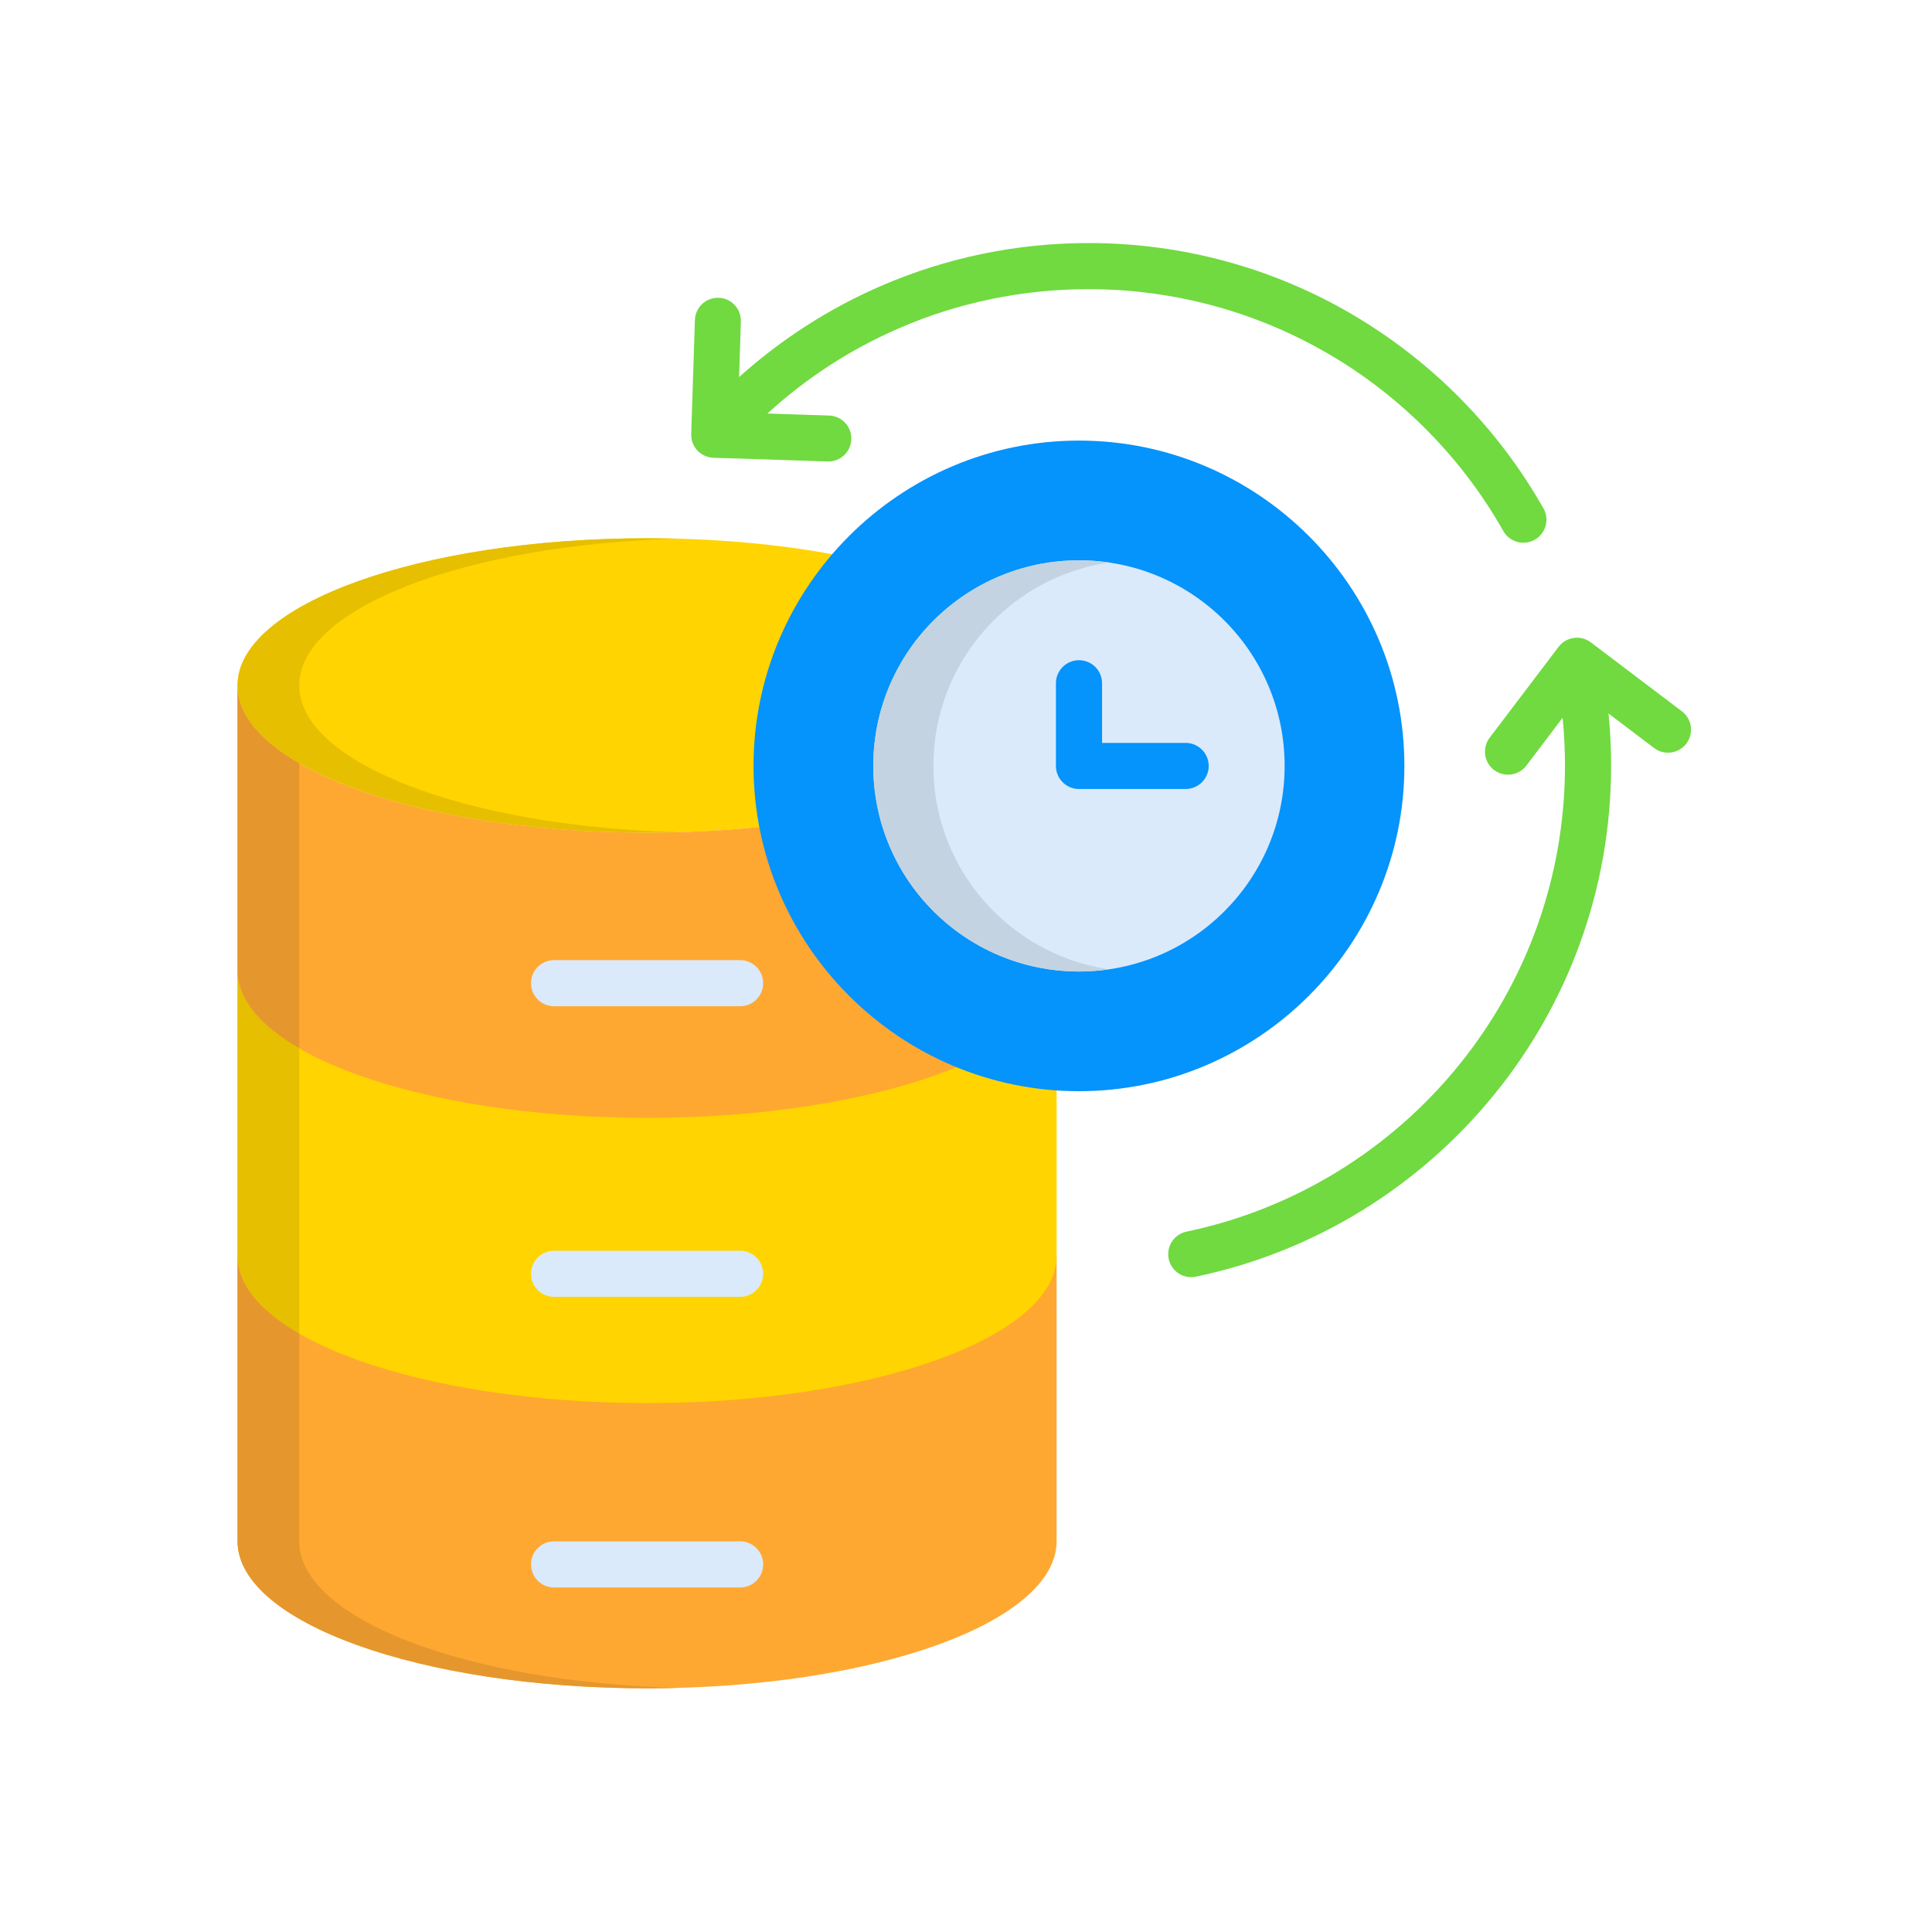
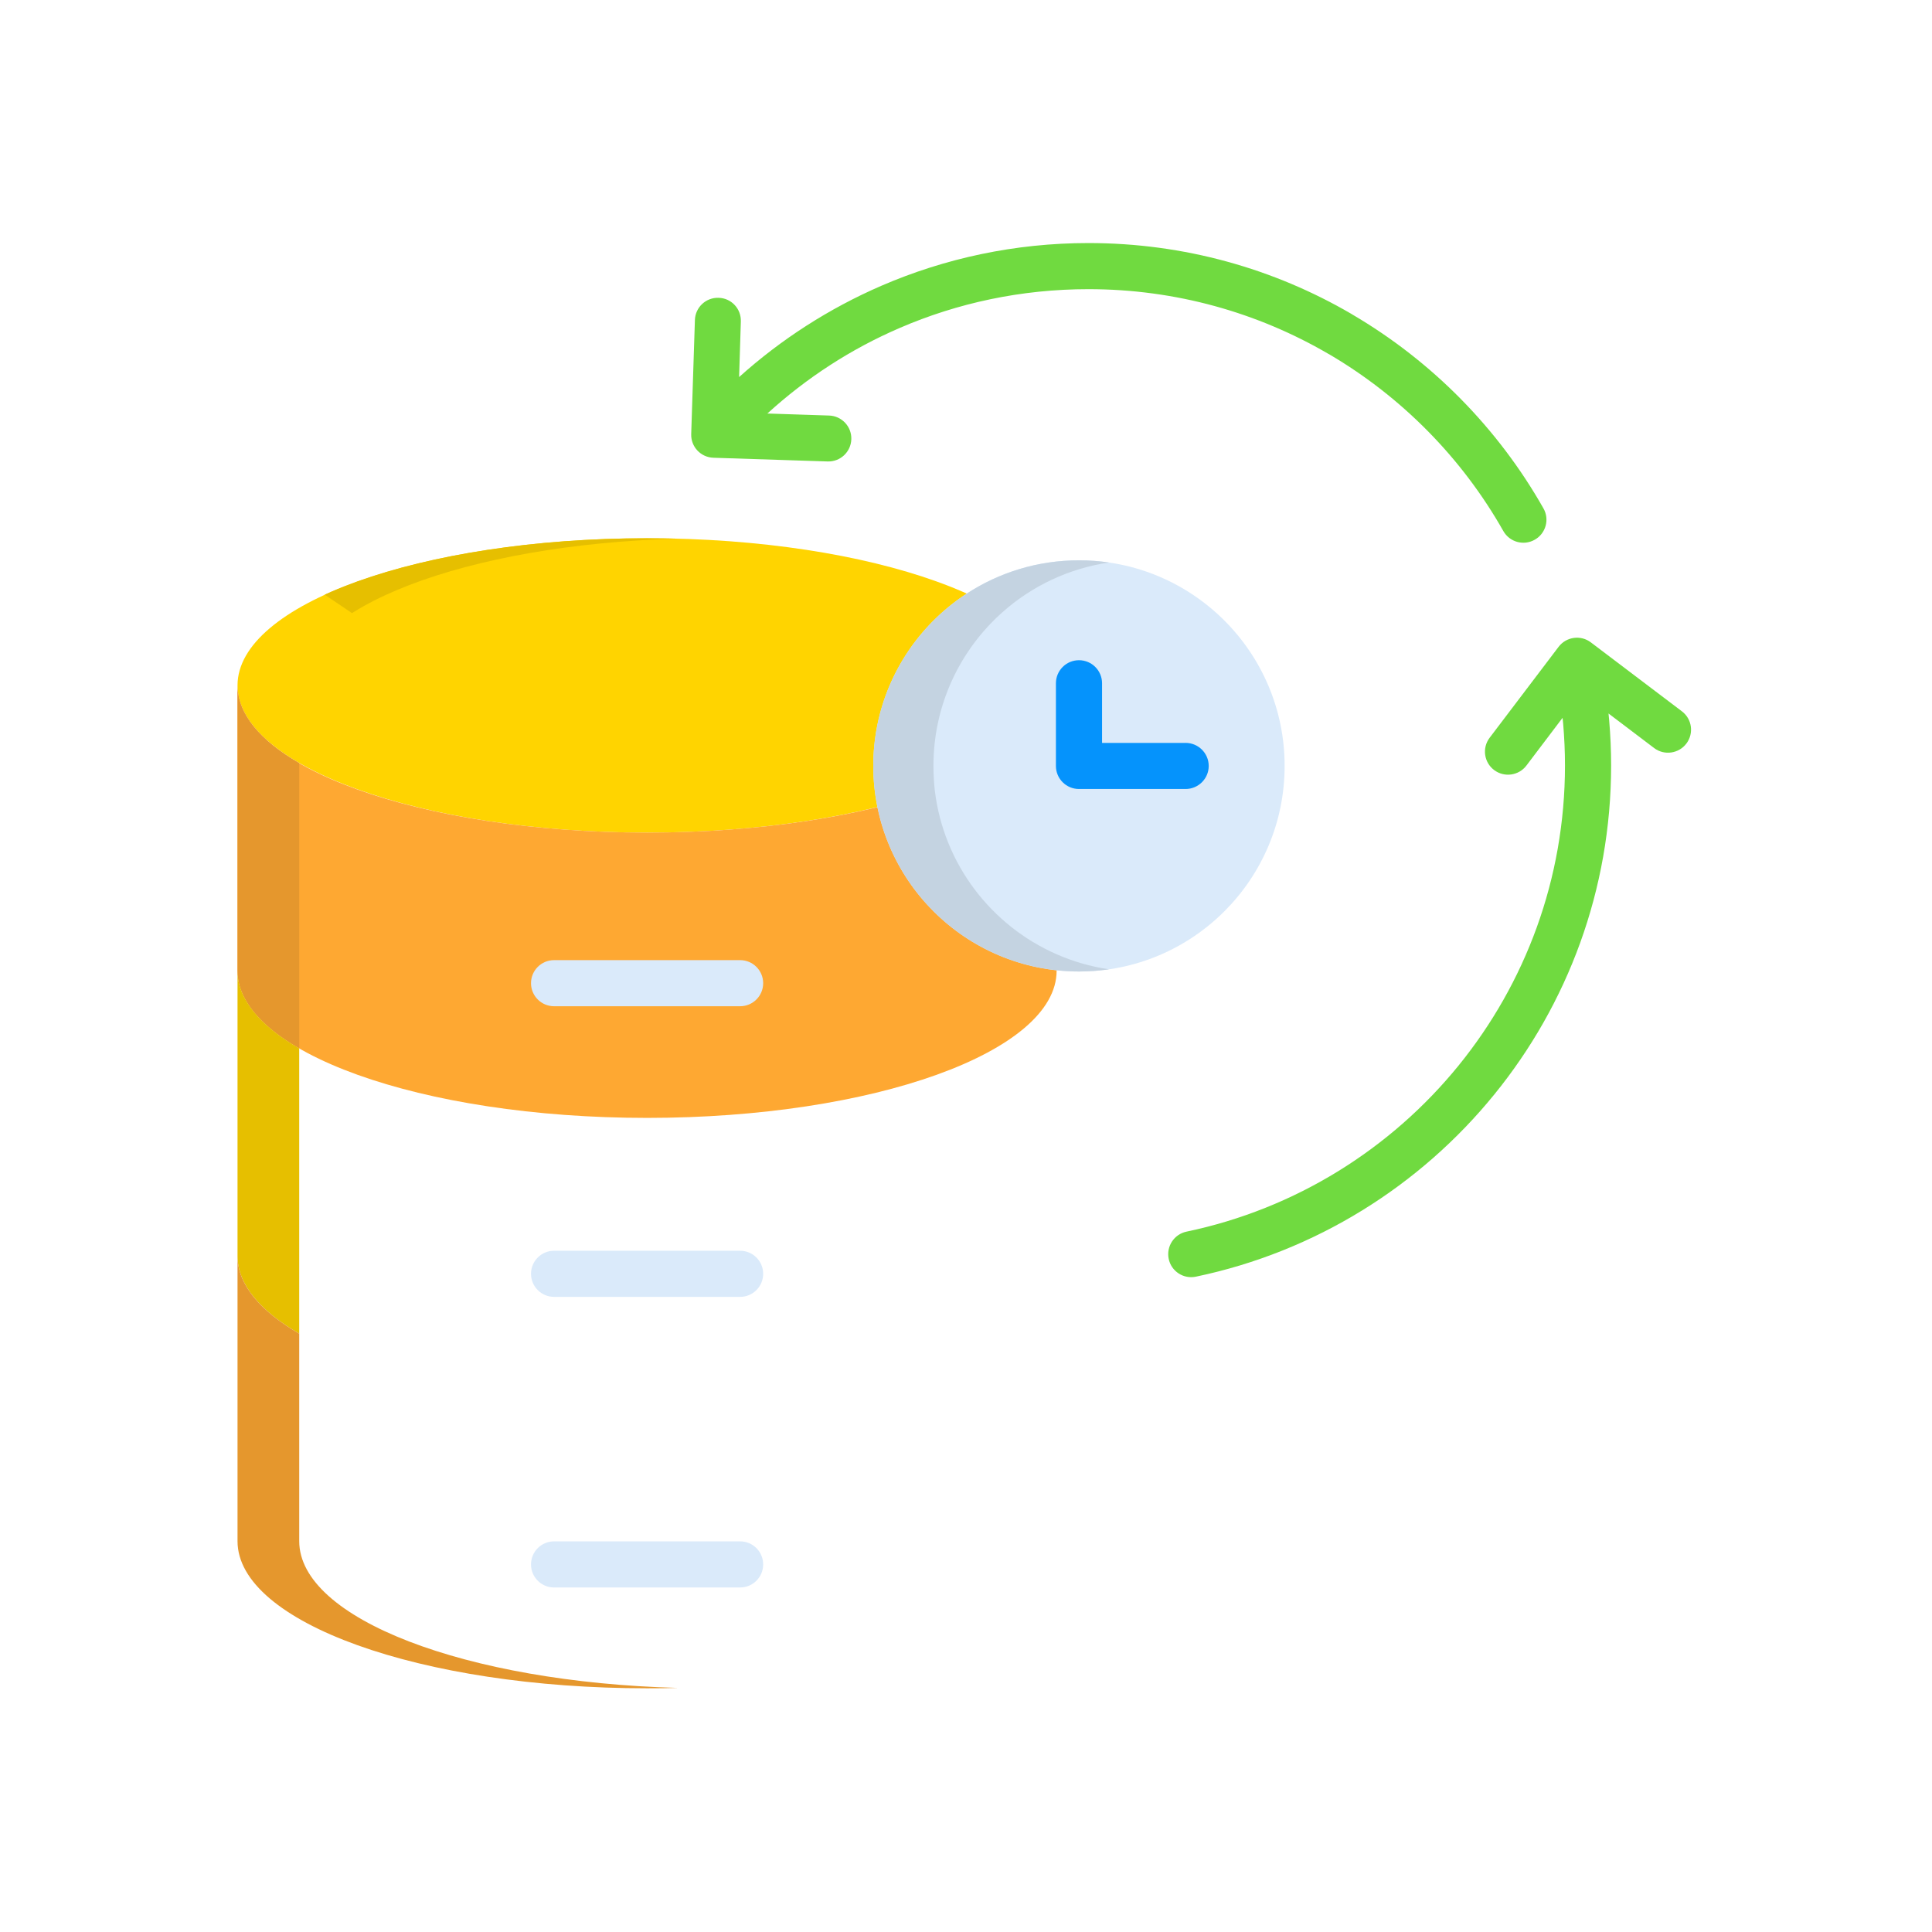
<svg xmlns="http://www.w3.org/2000/svg" version="1.0" preserveAspectRatio="xMidYMid meet" height="1000" viewBox="0 0 750 750" zoomAndPan="magnify" width="1000">
  <defs>
    <clipPath id="6acb77a6c8">
-       <path clip-rule="nonzero" d="M 92.195 487 L 411 487 L 411 655.316 L 92.195 655.316 Z M 92.195 487" />
-     </clipPath>
+       </clipPath>
    <clipPath id="23913da63d">
-       <path clip-rule="nonzero" d="M 92.195 376 L 411 376 L 411 545 L 92.195 545 Z M 92.195 376" />
-     </clipPath>
+       </clipPath>
    <clipPath id="b6dd12119e">
      <path clip-rule="nonzero" d="M 92.195 208 L 411 208 L 411 324 L 92.195 324 Z M 92.195 208" />
    </clipPath>
    <clipPath id="7e3b5a3fce">
      <path clip-rule="nonzero" d="M 92.195 266 L 411 266 L 411 434 L 92.195 434 Z M 92.195 266" />
    </clipPath>
    <clipPath id="6c9e94d44c">
      <path clip-rule="nonzero" d="M 268 94.316 L 657 94.316 L 657 496 L 268 496 Z M 268 94.316" />
    </clipPath>
    <clipPath id="eccab61d56">
      <path clip-rule="nonzero" d="M 92.195 266 L 117 266 L 117 407 L 92.195 407 Z M 92.195 266" />
    </clipPath>
    <clipPath id="a29748edba">
      <path clip-rule="nonzero" d="M 92.195 376 L 117 376 L 117 518 L 92.195 518 Z M 92.195 376" />
    </clipPath>
    <clipPath id="41c81df57a">
      <path clip-rule="nonzero" d="M 92.195 487 L 264 487 L 264 655.316 L 92.195 655.316 Z M 92.195 487" />
    </clipPath>
    <clipPath id="a0bf2773f4">
-       <path clip-rule="nonzero" d="M 92.195 208 L 264 208 L 264 324 L 92.195 324 Z M 92.195 208" />
+       <path clip-rule="nonzero" d="M 92.195 208 L 264 208 L 264 324 Z M 92.195 208" />
    </clipPath>
  </defs>
  <g clip-path="url(#6acb77a6c8)">
    <path fill-rule="evenodd" fill-opacity="1" d="M 92.207 487.547 L 410.18 487.547 L 410.18 598.27 C 410.18 629.832 339.004 655.395 251.211 655.395 C 163.383 655.395 92.207 629.832 92.207 598.27 Z M 92.207 487.547" fill="#fea832" />
  </g>
  <g clip-path="url(#23913da63d)">
    <path fill-rule="evenodd" fill-opacity="1" d="M 410.18 487.547 L 410.18 376.828 L 92.207 376.828 L 92.207 487.547 C 92.207 519.078 163.383 544.676 251.211 544.676 C 339.004 544.676 410.18 519.078 410.18 487.547 Z M 410.18 487.547" fill="#ffd400" />
  </g>
  <g clip-path="url(#b6dd12119e)">
    <path fill-rule="evenodd" fill-opacity="1" d="M 251.211 323.23 C 338.762 323.23 410.18 297.551 410.18 266.07 C 410.18 234.594 338.75 208.945 251.211 208.945 C 163.637 208.945 92.207 234.594 92.207 266.07 C 92.207 297.551 163.637 323.23 251.211 323.23 Z M 251.211 323.23" fill="#ffd400" />
  </g>
  <g clip-path="url(#7e3b5a3fce)">
    <path fill-rule="evenodd" fill-opacity="1" d="M 410.18 266.082 L 410.18 376.836 C 410.18 408.371 339.004 433.965 251.211 433.965 C 163.383 433.965 92.207 408.371 92.207 376.836 L 92.207 266.082 C 92.207 297.648 163.383 323.211 251.211 323.211 C 339.004 323.211 410.18 297.648 410.18 266.082 Z M 410.18 266.082" fill="#fea832" />
  </g>
  <path fill-rule="nonzero" fill-opacity="1" d="M 215.094 390.621 C 210.148 390.621 206.137 386.617 206.137 381.672 C 206.137 376.727 210.148 372.723 215.094 372.723 L 287.309 372.723 C 292.254 372.723 296.262 376.727 296.262 381.672 C 296.262 386.617 292.254 390.621 287.309 390.621 Z M 215.094 616.258 C 210.148 616.258 206.137 612.254 206.137 607.309 C 206.137 602.363 210.148 598.355 215.094 598.355 L 287.309 598.355 C 292.254 598.355 296.262 602.363 296.262 607.309 C 296.262 612.254 292.254 616.258 287.309 616.258 Z M 215.094 503.441 C 210.148 503.441 206.137 499.434 206.137 494.488 C 206.137 489.547 210.148 485.539 215.094 485.539 L 287.309 485.539 C 292.254 485.539 296.262 489.547 296.262 494.488 C 296.262 499.434 292.254 503.441 287.309 503.441 Z M 215.094 503.441" fill="#daeafa" />
-   <path fill-rule="evenodd" fill-opacity="1" d="M 418.848 423.602 C 488.426 423.602 545.18 366.883 545.18 297.328 C 545.18 227.773 488.434 171.035 418.848 171.035 C 349.262 171.035 292.52 227.785 292.52 297.328 C 292.52 366.871 349.273 423.602 418.848 423.602 Z M 418.848 423.602" fill="#0593fc" />
  <path fill-rule="evenodd" fill-opacity="1" d="M 418.848 217.52 C 462.949 217.52 498.691 253.246 498.691 297.328 C 498.691 341.41 462.949 377.137 418.848 377.137 C 374.746 377.137 339.004 341.41 339.004 297.328 C 339.004 253.246 374.746 217.52 418.848 217.52 Z M 418.848 217.52" fill="#daeafa" />
  <path fill-rule="nonzero" fill-opacity="1" d="M 460.234 288.387 C 465.18 288.387 469.223 292.395 469.223 297.34 C 469.223 302.285 465.18 306.289 460.234 306.289 L 418.859 306.289 C 413.914 306.289 409.906 302.285 409.906 297.34 L 409.906 265.246 C 409.906 260.301 413.914 256.293 418.859 256.293 C 423.809 256.293 427.816 260.301 427.816 265.246 L 427.816 288.398 L 460.234 288.398 Z M 460.234 288.387" fill="#0593fc" />
  <g clip-path="url(#6c9e94d44c)">
    <path fill-rule="nonzero" fill-opacity="1" d="M 286.922 146.379 C 303.164 131.766 321.793 119.758 342.164 110.93 C 366.863 100.254 394.059 94.352 422.539 94.352 C 459.75 94.352 494.617 104.359 524.609 121.855 C 524.797 121.941 524.949 122.074 525.105 122.164 C 555.934 140.273 581.539 166.246 599.164 197.348 C 601.602 201.629 600.102 207.082 595.785 209.52 C 591.5 211.957 586.047 210.457 583.605 206.176 C 567.551 177.801 544.164 154.082 516.062 137.57 C 515.906 137.504 515.754 137.418 515.586 137.316 C 488.258 121.391 456.457 112.254 422.539 112.254 C 396.434 112.254 371.645 117.637 349.23 127.328 C 330.262 135.496 312.957 146.785 297.898 160.527 L 321.848 161.312 C 326.762 161.465 330.648 165.594 330.48 170.504 C 330.328 175.449 326.195 179.301 321.285 179.137 L 276.961 177.699 C 272.047 177.547 268.16 173.453 268.328 168.508 L 269.762 124.238 C 269.918 119.293 274.047 115.441 278.961 115.609 C 283.906 115.73 287.762 119.855 287.594 124.801 Z M 592.539 297.207 C 589.566 301.113 583.957 301.898 580.016 298.93 C 576.074 295.961 575.289 290.352 578.262 286.414 L 605.047 251.094 C 608.02 247.188 613.629 246.371 617.57 249.375 L 652.902 276.125 C 656.848 279.094 657.629 284.703 654.66 288.641 C 651.688 292.582 646.047 293.367 642.137 290.398 L 624.426 276.977 C 624.516 277.883 624.582 278.785 624.68 279.668 C 625.176 285.453 625.434 291.281 625.434 297.129 C 625.434 345.492 608.473 389.949 580.137 424.805 C 551.309 460.309 510.684 485.902 464.23 495.605 C 459.406 496.609 454.68 493.508 453.688 488.695 C 452.68 483.852 455.785 479.125 460.598 478.121 C 502.945 469.27 539.98 445.961 566.27 413.578 C 592.062 381.793 607.523 341.309 607.523 297.129 C 607.523 291.723 607.27 286.402 606.836 281.137 C 606.75 280.32 606.684 279.48 606.582 278.664 Z M 592.539 297.207" fill="#70da40" />
  </g>
  <g clip-path="url(#eccab61d56)">
    <path fill-rule="evenodd" fill-opacity="1" d="M 116.156 376.828 L 116.156 296.234 C 100.977 287.504 92.207 277.152 92.207 266.07 L 92.207 376.828 C 92.207 387.875 100.977 398.227 116.156 406.988 Z M 116.156 376.828" fill="#e5972d" />
  </g>
  <g clip-path="url(#a29748edba)">
    <path fill-rule="evenodd" fill-opacity="1" d="M 116.156 406.988 C 100.977 398.227 92.207 387.875 92.207 376.828 L 92.207 487.547 C 92.207 498.617 100.977 508.949 116.156 517.711 Z M 116.156 406.988" fill="#e6bf00" />
  </g>
  <g clip-path="url(#41c81df57a)">
    <path fill-rule="evenodd" fill-opacity="1" d="M 116.156 517.711 C 100.977 508.949 92.207 498.629 92.207 487.547 L 92.207 598.27 C 92.207 629.832 163.383 655.395 251.211 655.395 C 255.219 655.395 259.227 655.363 263.168 655.242 C 180.941 653.055 116.16 628.398 116.16 598.27 L 116.16 517.711 Z M 116.156 517.711" fill="#e5972d" />
  </g>
  <g clip-path="url(#a0bf2773f4)">
    <path fill-rule="evenodd" fill-opacity="1" d="M 92.207 266.082 C 92.207 277.152 100.977 287.516 116.156 296.246 C 144.238 312.449 194.223 323.211 251.211 323.211 C 255.219 323.211 259.227 323.176 263.168 323.055 C 180.941 320.871 116.156 296.215 116.156 266.082 C 116.156 235.984 180.953 211.328 263.168 209.113 C 259.227 209.023 255.219 208.957 251.211 208.957 C 163.383 208.945 92.207 234.539 92.207 266.082 Z M 92.207 266.082" fill="#e6bf00" />
  </g>
  <path fill-rule="evenodd" fill-opacity="1" d="M 362.359 297.328 C 362.359 273.578 372.715 252.277 389.148 237.664 C 400.508 227.555 414.785 220.68 430.52 218.359 C 426.699 217.797 422.824 217.512 418.848 217.512 C 402.793 217.512 387.867 222.234 375.344 230.402 C 353.469 244.648 339.004 269.297 339.004 297.328 C 339.004 302.801 339.57 308.156 340.629 313.309 C 347.453 346.973 375.5 372.91 410.18 376.66 C 413.031 376.969 415.91 377.137 418.848 377.137 C 422.824 377.137 426.699 376.828 430.52 376.285 C 423.387 375.227 416.562 373.25 410.172 370.438 C 384.75 359.301 366.258 335.34 362.879 306.742 C 362.547 303.652 362.359 300.52 362.359 297.328 Z M 362.359 297.328" fill="#c4d3e1" />
</svg>